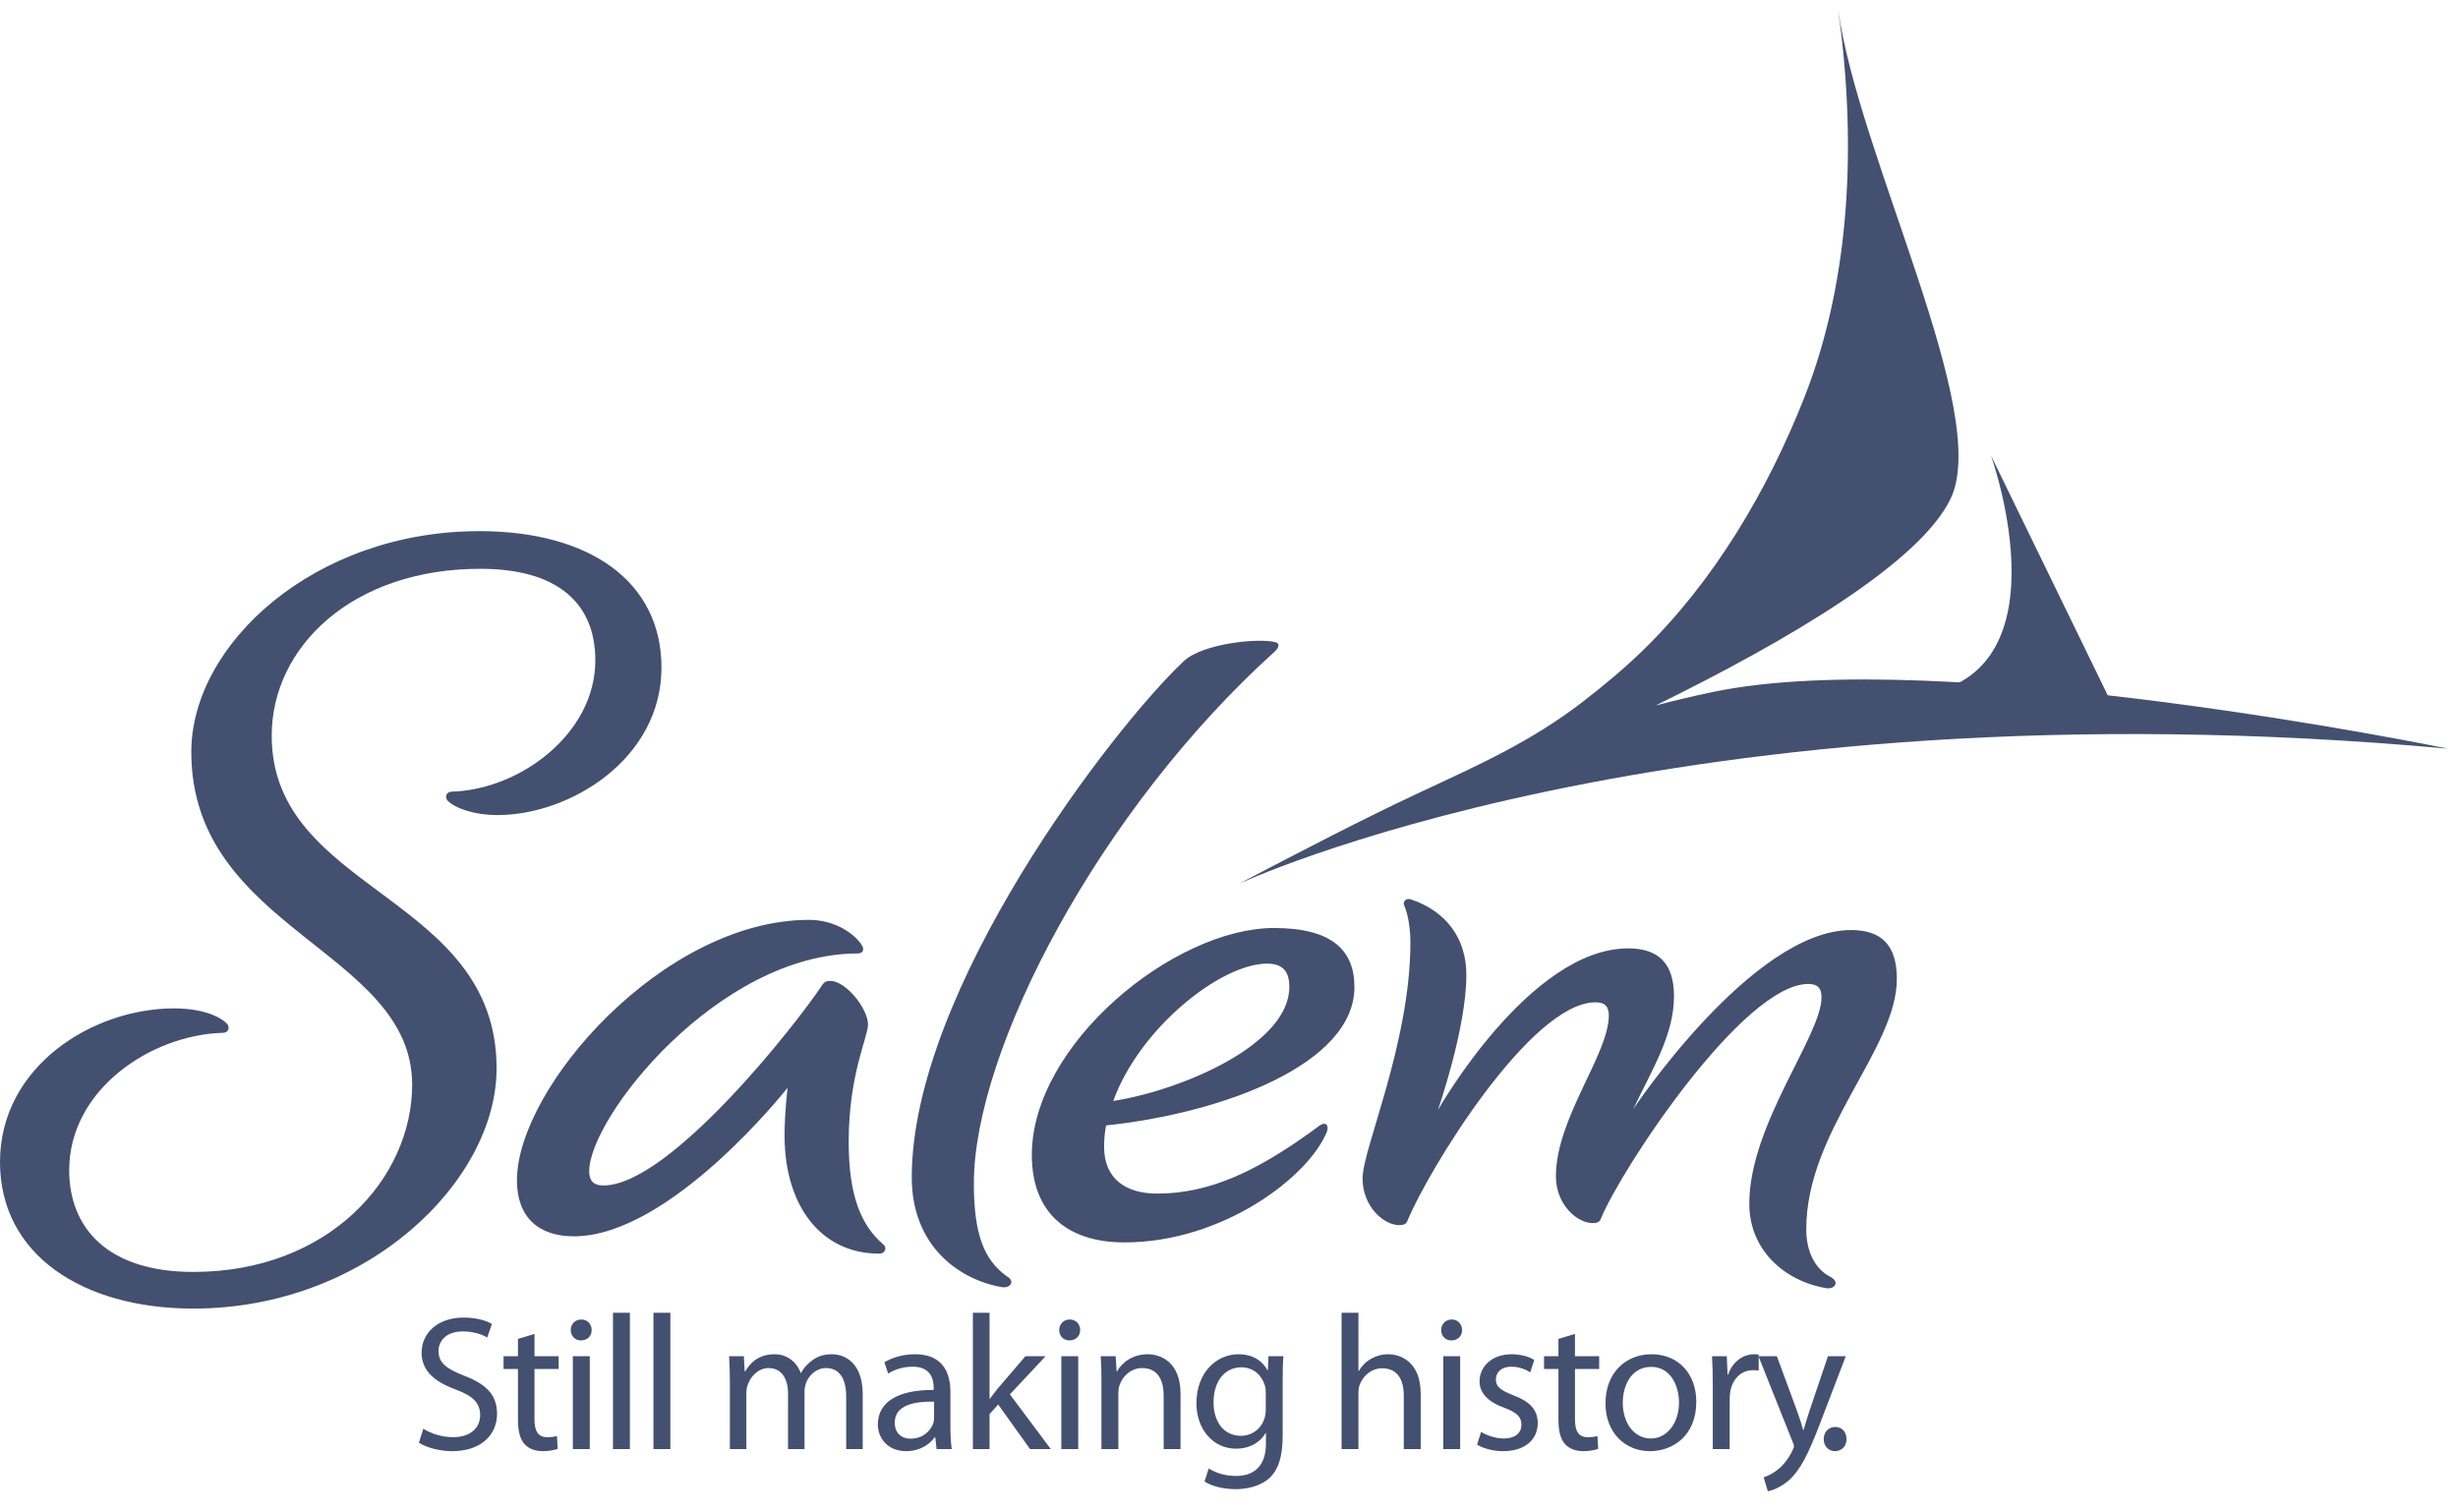
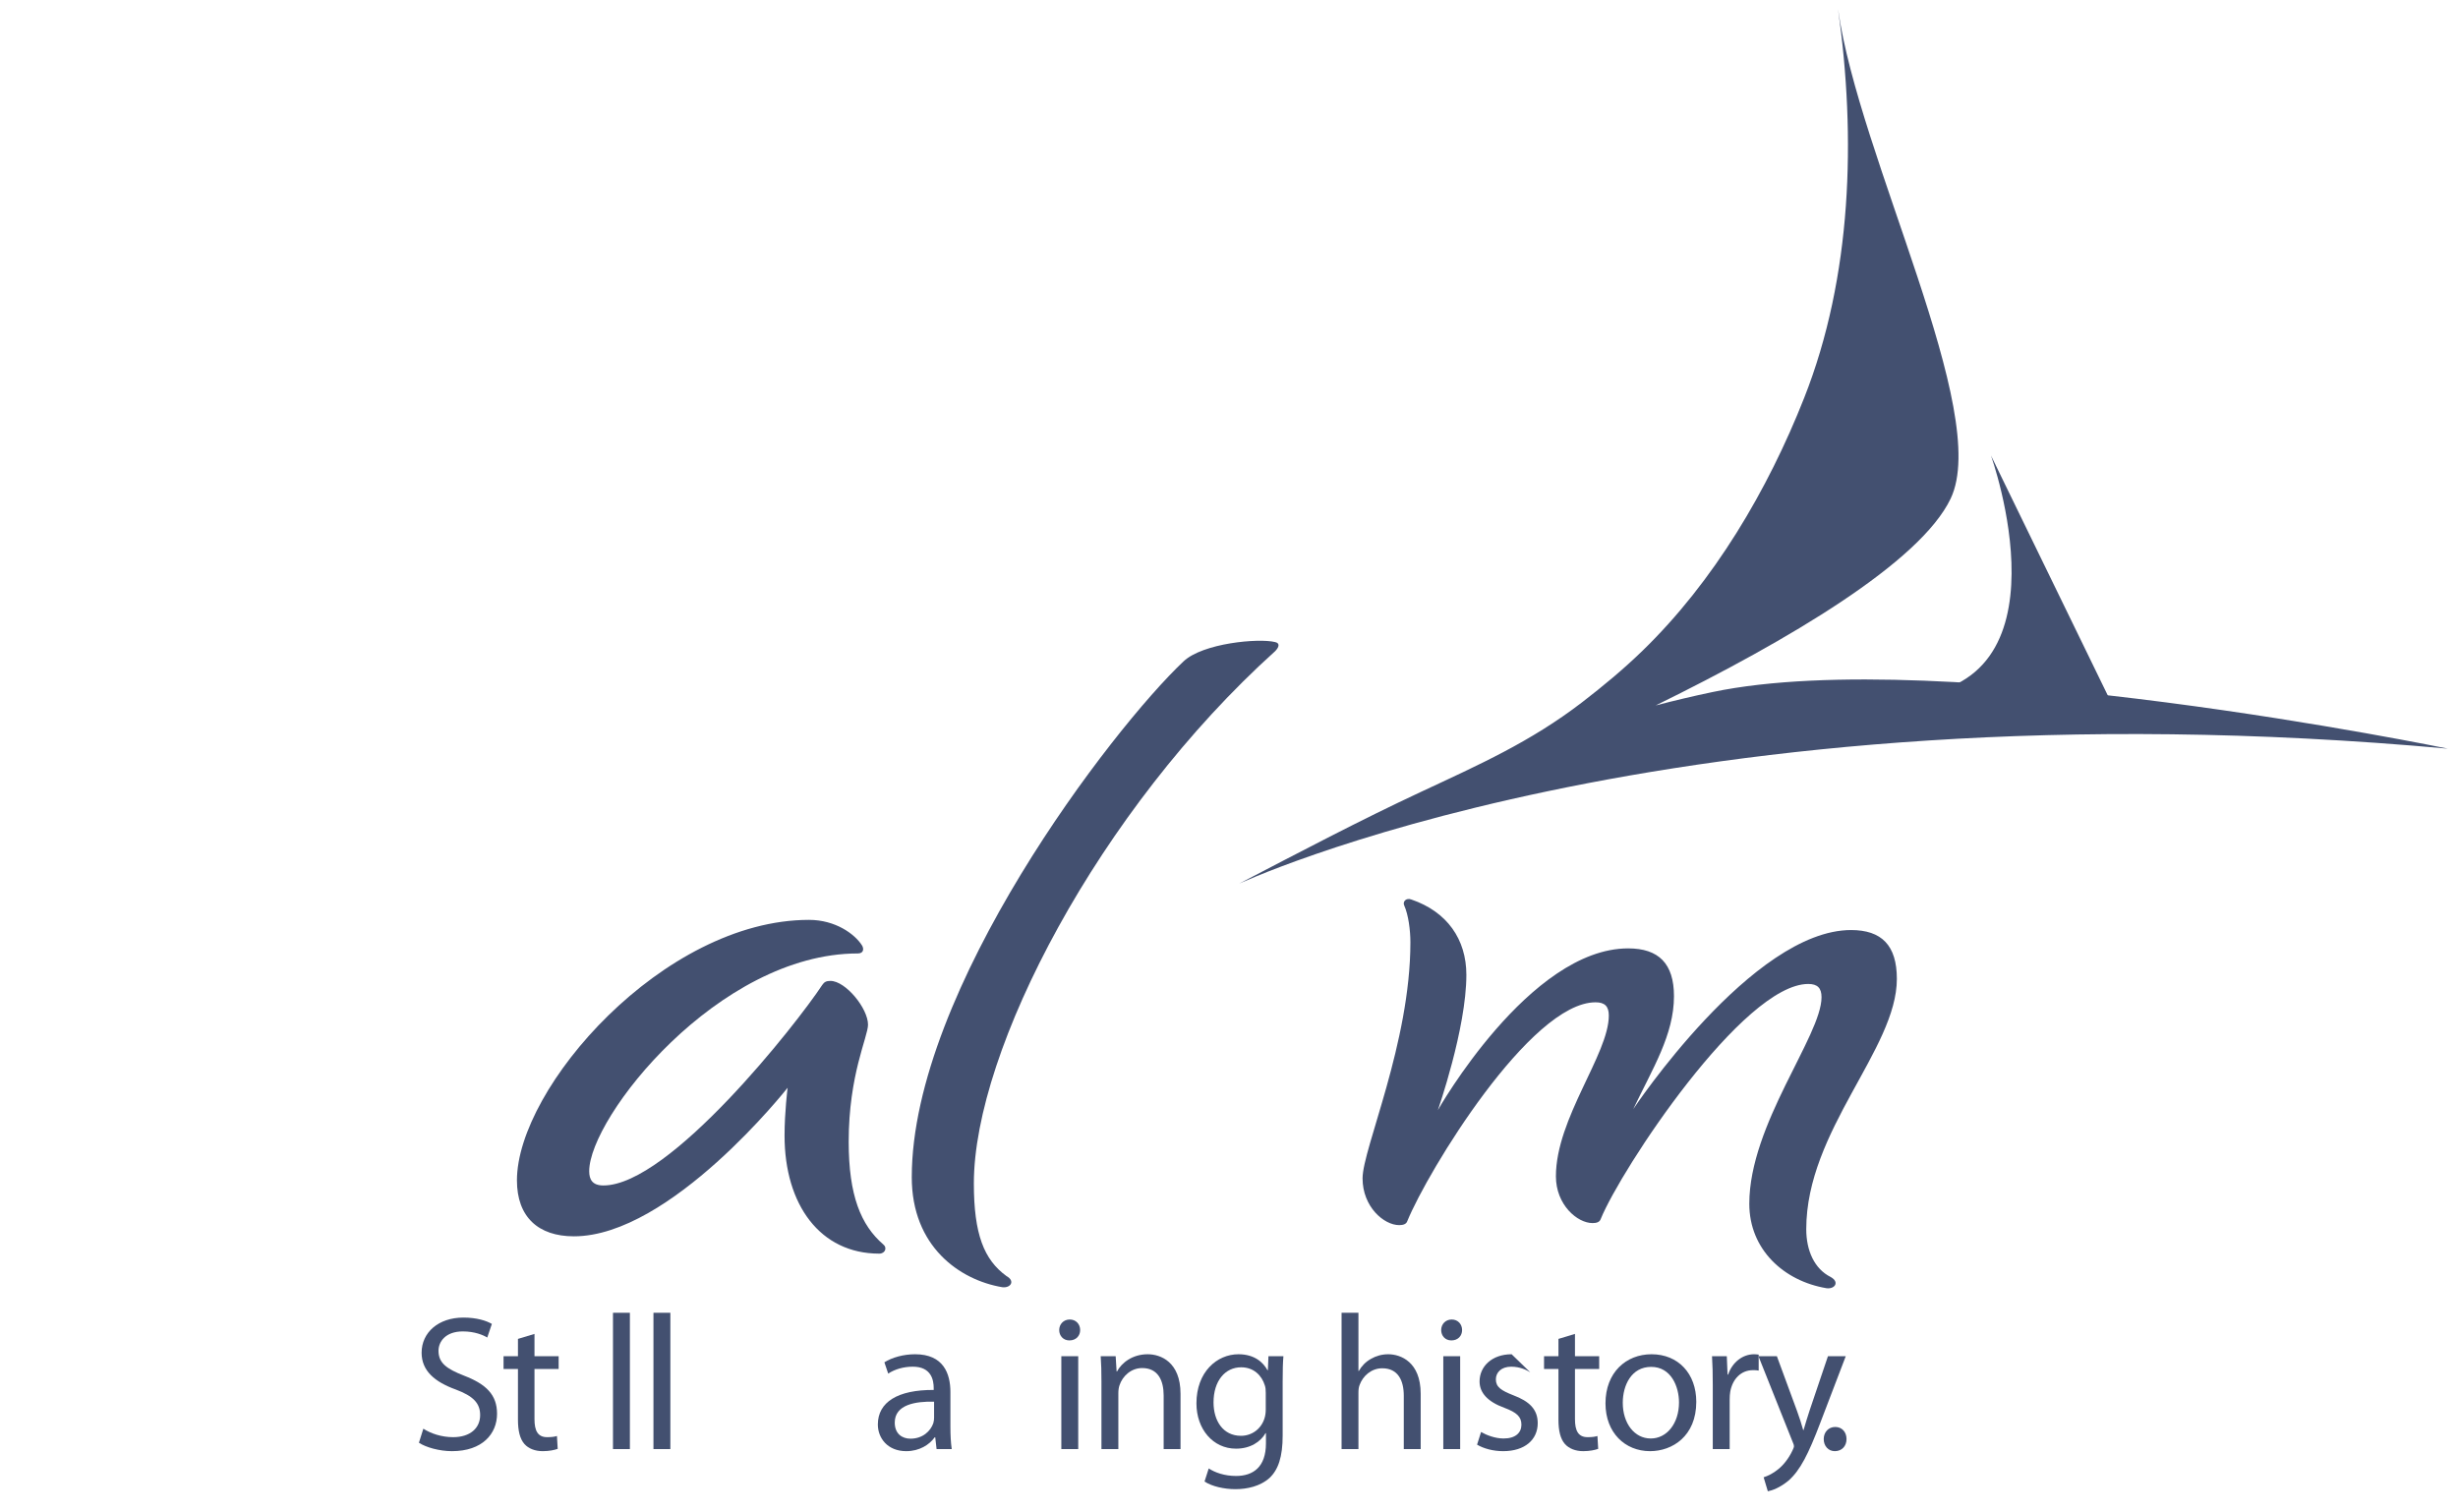
<svg xmlns="http://www.w3.org/2000/svg" width="65" height="40" viewBox="0 0 65 40" fill="none">
  <g clip-path="url(#clip0_4573_58159)">
    <path d="M45.29 18.302C44.772 18.41 44.272 18.53 43.783 18.657C47.318 16.921 50.779 14.87 51.583 13.188C52.673 10.907 49.151 4.16 48.606 0.241C49.084 3.628 48.976 7.32 47.71 10.523C46.747 12.963 45.326 15.376 43.434 17.211C42.931 17.7 42.39 18.148 41.834 18.576C40.475 19.619 39.12 20.222 37.584 20.939C35.956 21.699 34.366 22.537 32.773 23.367C32.564 23.477 44.119 17.927 64.734 19.8C64.734 19.8 51.334 17.036 45.29 18.302" fill="#435070" />
    <path d="M55.856 18.633L52.649 12.045C52.649 12.045 54.883 18.265 50.313 18.414C48.358 18.478 55.856 18.633 55.856 18.633Z" fill="#435070" />
-     <path d="M5.113 34.608C2.179 34.608 0 33.182 0 30.732C0 28.203 2.449 26.669 4.602 26.669C5.301 26.669 5.786 26.857 6.001 27.073C6.082 27.153 6.055 27.315 5.894 27.315C3.983 27.369 1.83 28.822 1.83 30.948C1.83 32.482 2.852 33.639 5.113 33.639C8.692 33.639 10.899 31.163 10.899 28.687C10.899 25.135 5.059 24.597 5.059 19.887C5.059 17.035 8.316 14.047 12.675 14.047C15.609 14.047 17.492 15.393 17.492 17.654C17.492 20.075 15.07 21.556 13.16 21.556C12.514 21.556 12.029 21.367 11.841 21.179C11.76 21.098 11.787 20.937 11.948 20.937C13.752 20.883 15.743 19.403 15.743 17.466C15.743 15.931 14.72 15.043 12.702 15.043C9.311 15.043 7.185 17.116 7.185 19.456C7.185 23.601 13.132 23.655 13.132 28.257C13.132 31.244 9.688 34.608 5.113 34.608" fill="#435070" />
    <path d="M15.581 30.975C15.581 31.19 15.661 31.352 15.957 31.352C17.706 31.352 21.071 27.073 21.743 26.05C21.797 25.97 21.851 25.942 21.959 25.942C22.362 25.942 22.954 26.669 22.954 27.099C22.954 27.423 22.443 28.418 22.443 30.195C22.443 31.62 22.766 32.401 23.358 32.912C23.465 32.993 23.412 33.155 23.25 33.155C21.689 33.155 20.747 31.863 20.747 30.032C20.747 29.414 20.828 28.768 20.828 28.768C20.828 28.768 17.733 32.697 15.177 32.697C14.235 32.697 13.67 32.186 13.67 31.217C13.67 28.768 17.545 24.328 21.394 24.328C22.093 24.328 22.605 24.704 22.793 25C22.847 25.082 22.847 25.216 22.685 25.216C18.998 25.216 15.581 29.549 15.581 30.975" fill="#435070" />
    <path d="M31.297 17.492C31.808 17.008 33.288 16.873 33.719 16.981C33.853 17.008 33.826 17.116 33.719 17.223C29.063 21.421 25.753 27.772 25.753 31.298C25.753 32.643 26.022 33.316 26.614 33.747C26.856 33.881 26.722 34.07 26.506 34.043C25.376 33.854 24.111 32.966 24.111 31.136C24.111 26.185 29.413 19.268 31.297 17.492" fill="#435070" />
-     <path d="M27.286 30.544C27.286 27.611 31.054 24.543 33.691 24.543C35.226 24.543 35.817 25.135 35.817 26.104C35.817 28.149 32.319 29.441 29.251 29.764C29.251 29.764 29.197 29.979 29.197 30.329C29.197 31.19 29.789 31.567 30.596 31.567C31.969 31.567 33.234 31.002 34.902 29.764C35.064 29.656 35.145 29.764 35.091 29.925C34.606 31.136 32.319 32.858 29.735 32.858C28.255 32.858 27.286 32.105 27.286 30.544V30.544ZM33.503 25.485C32.292 25.485 30.139 27.18 29.439 29.118C31.296 28.822 34.095 27.611 34.095 26.104C34.095 25.7 33.934 25.485 33.503 25.485V25.485Z" fill="#435070" />
    <path d="M42.544 26.857C42.544 26.615 42.437 26.508 42.194 26.508C40.472 26.508 37.754 30.975 37.216 32.293C37.189 32.374 37.109 32.401 37.001 32.401C36.597 32.401 36.032 31.917 36.032 31.163C36.032 30.383 37.297 27.584 37.297 24.92C37.297 24.597 37.243 24.193 37.135 23.951C37.082 23.843 37.189 23.736 37.324 23.79C38.265 24.112 38.777 24.839 38.777 25.781C38.777 27.207 38.023 29.36 38.023 29.36C38.023 29.36 40.445 25.082 43.056 25.082C43.863 25.082 44.267 25.485 44.267 26.346C44.267 27.369 43.702 28.257 43.19 29.333C43.19 29.333 46.339 24.597 48.95 24.597C49.757 24.597 50.161 25 50.161 25.889C50.161 27.746 47.765 29.898 47.765 32.509C47.765 33.074 47.98 33.558 48.411 33.773C48.654 33.908 48.519 34.097 48.303 34.07C47.173 33.881 46.259 33.047 46.259 31.836C46.259 29.737 48.169 27.395 48.169 26.373C48.169 26.131 48.062 26.023 47.819 26.023C46.096 26.023 42.867 30.921 42.33 32.239C42.302 32.321 42.222 32.347 42.114 32.347C41.71 32.347 41.145 31.863 41.145 31.11C41.145 29.576 42.544 27.88 42.544 26.857" fill="#435070" />
    <path d="M11.195 37.785C11.393 37.913 11.677 38.009 11.982 38.009C12.434 38.009 12.697 37.77 12.697 37.425C12.697 37.11 12.515 36.922 12.053 36.749C11.494 36.547 11.149 36.252 11.149 35.776C11.149 35.242 11.591 34.846 12.256 34.846C12.601 34.846 12.86 34.927 13.007 35.014L12.885 35.374C12.779 35.308 12.55 35.212 12.241 35.212C11.774 35.212 11.596 35.491 11.596 35.724C11.596 36.044 11.804 36.201 12.276 36.384C12.855 36.608 13.144 36.887 13.144 37.39C13.144 37.918 12.758 38.379 11.951 38.379C11.621 38.379 11.261 38.278 11.078 38.156L11.195 37.785V37.785Z" fill="#435070" />
    <path d="M14.134 35.278V35.867H14.773V36.206H14.134V37.532C14.134 37.837 14.22 38.009 14.469 38.009C14.591 38.009 14.662 37.998 14.728 37.978L14.748 38.318C14.662 38.349 14.525 38.379 14.352 38.379C14.144 38.379 13.976 38.309 13.87 38.192C13.748 38.055 13.697 37.837 13.697 37.547V36.206H13.316V35.867H13.697V35.41L14.134 35.278Z" fill="#435070" />
-     <path d="M15.646 35.176C15.646 35.328 15.54 35.45 15.362 35.45C15.2 35.45 15.093 35.328 15.093 35.176C15.093 35.024 15.205 34.897 15.372 34.897C15.535 34.897 15.646 35.019 15.646 35.176ZM15.149 38.324V35.867H15.596V38.324H15.149V38.324Z" fill="#435070" />
    <path d="M16.21 34.719H16.657V38.324H16.21V34.719Z" fill="#435070" />
    <path d="M17.28 34.719H17.727V38.324H17.28V34.719Z" fill="#435070" />
-     <path d="M19.301 36.531C19.301 36.272 19.291 36.069 19.28 35.867H19.671L19.692 36.268H19.707C19.844 36.034 20.072 35.816 20.483 35.816C20.814 35.816 21.067 36.019 21.174 36.308H21.184C21.26 36.166 21.362 36.065 21.463 35.989C21.61 35.877 21.768 35.816 22.001 35.816C22.331 35.816 22.814 36.029 22.814 36.882V38.324H22.377V36.937C22.377 36.461 22.199 36.181 21.844 36.181C21.585 36.181 21.392 36.369 21.311 36.582C21.291 36.648 21.275 36.724 21.275 36.806V38.324H20.839V36.852C20.839 36.461 20.666 36.181 20.326 36.181C20.052 36.181 19.844 36.405 19.773 36.628C19.747 36.689 19.737 36.77 19.737 36.846V38.324H19.301V36.531V36.531Z" fill="#435070" />
    <path d="M25.133 37.735C25.133 37.948 25.143 38.156 25.168 38.324H24.767L24.732 38.014H24.716C24.579 38.207 24.316 38.379 23.965 38.379C23.468 38.379 23.214 38.029 23.214 37.674C23.214 37.08 23.742 36.755 24.691 36.76V36.709C24.691 36.511 24.635 36.141 24.133 36.145C23.899 36.145 23.661 36.212 23.488 36.328L23.387 36.029C23.589 35.902 23.889 35.816 24.199 35.816C24.95 35.816 25.133 36.328 25.133 36.816V37.735V37.735ZM24.701 37.07C24.214 37.059 23.661 37.145 23.661 37.623C23.661 37.918 23.854 38.049 24.077 38.049C24.402 38.049 24.61 37.846 24.681 37.638C24.696 37.587 24.701 37.536 24.701 37.496V37.07V37.07Z" fill="#435070" />
-     <path d="M26.168 36.993H26.178C26.239 36.907 26.32 36.801 26.391 36.714L27.117 35.867H27.65L26.706 36.877L27.788 38.324H27.239L26.396 37.145L26.168 37.4V38.324H25.727V34.719H26.168V36.993V36.993Z" fill="#435070" />
    <path d="M28.564 35.176C28.564 35.328 28.457 35.45 28.279 35.45C28.117 35.45 28.01 35.328 28.01 35.176C28.01 35.024 28.122 34.897 28.29 34.897C28.452 34.897 28.564 35.019 28.564 35.176V35.176ZM28.066 38.324V35.867H28.513V38.324H28.066V38.324Z" fill="#435070" />
    <path d="M29.127 36.531C29.127 36.272 29.122 36.069 29.107 35.867H29.503L29.528 36.272H29.538C29.66 36.043 29.944 35.816 30.351 35.816C30.691 35.816 31.218 36.019 31.218 36.861V38.324H30.772V36.907C30.772 36.511 30.625 36.181 30.203 36.181C29.914 36.181 29.685 36.39 29.604 36.638C29.584 36.694 29.574 36.77 29.574 36.846V38.324H29.127V36.531V36.531Z" fill="#435070" />
    <path d="M33.919 37.963C33.919 38.532 33.802 38.872 33.569 39.09C33.325 39.308 32.98 39.384 32.67 39.384C32.376 39.384 32.051 39.313 31.853 39.182L31.964 38.836C32.127 38.943 32.381 39.035 32.685 39.035C33.142 39.035 33.477 38.796 33.477 38.172V37.902H33.467C33.335 38.131 33.066 38.313 32.685 38.313C32.076 38.313 31.639 37.795 31.639 37.115C31.639 36.283 32.182 35.816 32.751 35.816C33.177 35.816 33.406 36.034 33.517 36.237H33.528L33.543 35.867H33.939C33.924 36.039 33.919 36.242 33.919 36.536V37.963V37.963ZM33.472 36.836C33.472 36.76 33.467 36.694 33.447 36.638C33.365 36.374 33.152 36.161 32.822 36.161C32.396 36.161 32.091 36.521 32.091 37.09C32.091 37.572 32.34 37.973 32.817 37.973C33.096 37.973 33.345 37.801 33.437 37.516C33.462 37.44 33.472 37.354 33.472 37.278V36.836Z" fill="#435070" />
    <path d="M35.477 34.719H35.923V36.257H35.934C36.005 36.13 36.116 36.014 36.254 35.938C36.386 35.861 36.543 35.816 36.71 35.816C37.041 35.816 37.569 36.019 37.569 36.861V38.324H37.122V36.912C37.122 36.516 36.974 36.187 36.553 36.187C36.263 36.187 36.04 36.39 35.954 36.628C35.928 36.694 35.923 36.76 35.923 36.841V38.324H35.477V34.719V34.719Z" fill="#435070" />
    <path d="M38.664 35.176C38.664 35.328 38.557 35.45 38.38 35.45C38.217 35.45 38.111 35.328 38.111 35.176C38.111 35.024 38.223 34.897 38.39 34.897C38.552 34.897 38.664 35.019 38.664 35.176ZM38.167 38.324V35.867H38.613V38.324H38.167V38.324Z" fill="#435070" />
-     <path d="M39.166 37.872C39.304 37.953 39.537 38.044 39.761 38.044C40.081 38.044 40.233 37.888 40.233 37.679C40.233 37.466 40.105 37.354 39.781 37.232C39.334 37.07 39.126 36.83 39.126 36.536C39.126 36.141 39.45 35.816 39.974 35.816C40.222 35.816 40.441 35.882 40.573 35.968L40.466 36.293C40.369 36.232 40.192 36.145 39.964 36.145C39.699 36.145 39.557 36.298 39.557 36.48C39.557 36.684 39.699 36.775 40.019 36.901C40.441 37.059 40.664 37.273 40.664 37.638C40.664 38.075 40.324 38.379 39.751 38.379C39.481 38.379 39.232 38.309 39.06 38.207L39.166 37.872V37.872Z" fill="#435070" />
+     <path d="M39.166 37.872C39.304 37.953 39.537 38.044 39.761 38.044C40.081 38.044 40.233 37.888 40.233 37.679C40.233 37.466 40.105 37.354 39.781 37.232C39.334 37.07 39.126 36.83 39.126 36.536C39.126 36.141 39.45 35.816 39.974 35.816L40.466 36.293C40.369 36.232 40.192 36.145 39.964 36.145C39.699 36.145 39.557 36.298 39.557 36.48C39.557 36.684 39.699 36.775 40.019 36.901C40.441 37.059 40.664 37.273 40.664 37.638C40.664 38.075 40.324 38.379 39.751 38.379C39.481 38.379 39.232 38.309 39.06 38.207L39.166 37.872V37.872Z" fill="#435070" />
    <path d="M41.649 35.278V35.867H42.289V36.206H41.649V37.532C41.649 37.837 41.735 38.009 41.984 38.009C42.106 38.009 42.177 37.998 42.243 37.978L42.263 38.318C42.177 38.349 42.039 38.379 41.867 38.379C41.659 38.379 41.492 38.309 41.385 38.192C41.263 38.055 41.212 37.837 41.212 37.547V36.206H40.831V35.867H41.212V35.41L41.649 35.278Z" fill="#435070" />
    <path d="M44.857 37.074C44.857 37.983 44.223 38.379 43.634 38.379C42.974 38.379 42.456 37.892 42.456 37.115C42.456 36.298 42.999 35.816 43.674 35.816C44.379 35.816 44.857 36.328 44.857 37.074ZM42.913 37.1C42.913 37.638 43.217 38.044 43.654 38.044C44.08 38.044 44.4 37.643 44.4 37.09C44.4 36.673 44.192 36.15 43.664 36.15C43.141 36.15 42.913 36.638 42.913 37.1V37.1Z" fill="#435070" />
    <path d="M45.293 36.634C45.293 36.344 45.288 36.095 45.273 35.867H45.664L45.684 36.354H45.699C45.811 36.024 46.085 35.816 46.385 35.816C46.43 35.816 46.466 35.821 46.507 35.825V36.248C46.46 36.237 46.415 36.237 46.354 36.237C46.039 36.237 45.816 36.471 45.755 36.806C45.745 36.866 45.74 36.943 45.74 37.014V38.324H45.293V36.634Z" fill="#435070" />
    <path d="M46.988 35.867L47.522 37.318C47.582 37.481 47.644 37.674 47.684 37.821H47.694C47.74 37.674 47.79 37.486 47.852 37.308L48.339 35.867H48.81L48.141 37.617C47.821 38.461 47.603 38.887 47.298 39.156C47.074 39.344 46.861 39.42 46.749 39.44L46.638 39.07C46.749 39.035 46.897 38.964 47.029 38.852C47.151 38.755 47.298 38.582 47.404 38.354C47.425 38.309 47.44 38.273 47.44 38.247C47.44 38.222 47.43 38.187 47.404 38.131L46.501 35.867H46.988V35.867Z" fill="#435070" />
    <path d="M48.227 38.059C48.227 37.877 48.353 37.739 48.531 37.739C48.709 37.739 48.83 37.872 48.83 38.059C48.83 38.242 48.709 38.379 48.52 38.379C48.348 38.379 48.227 38.242 48.227 38.059V38.059Z" fill="#435070" />
  </g>
  <defs>
    <clipPath id="clip0_4573_58159">
      <rect width="65" height="40" fill="white" />
    </clipPath>
  </defs>
</svg>